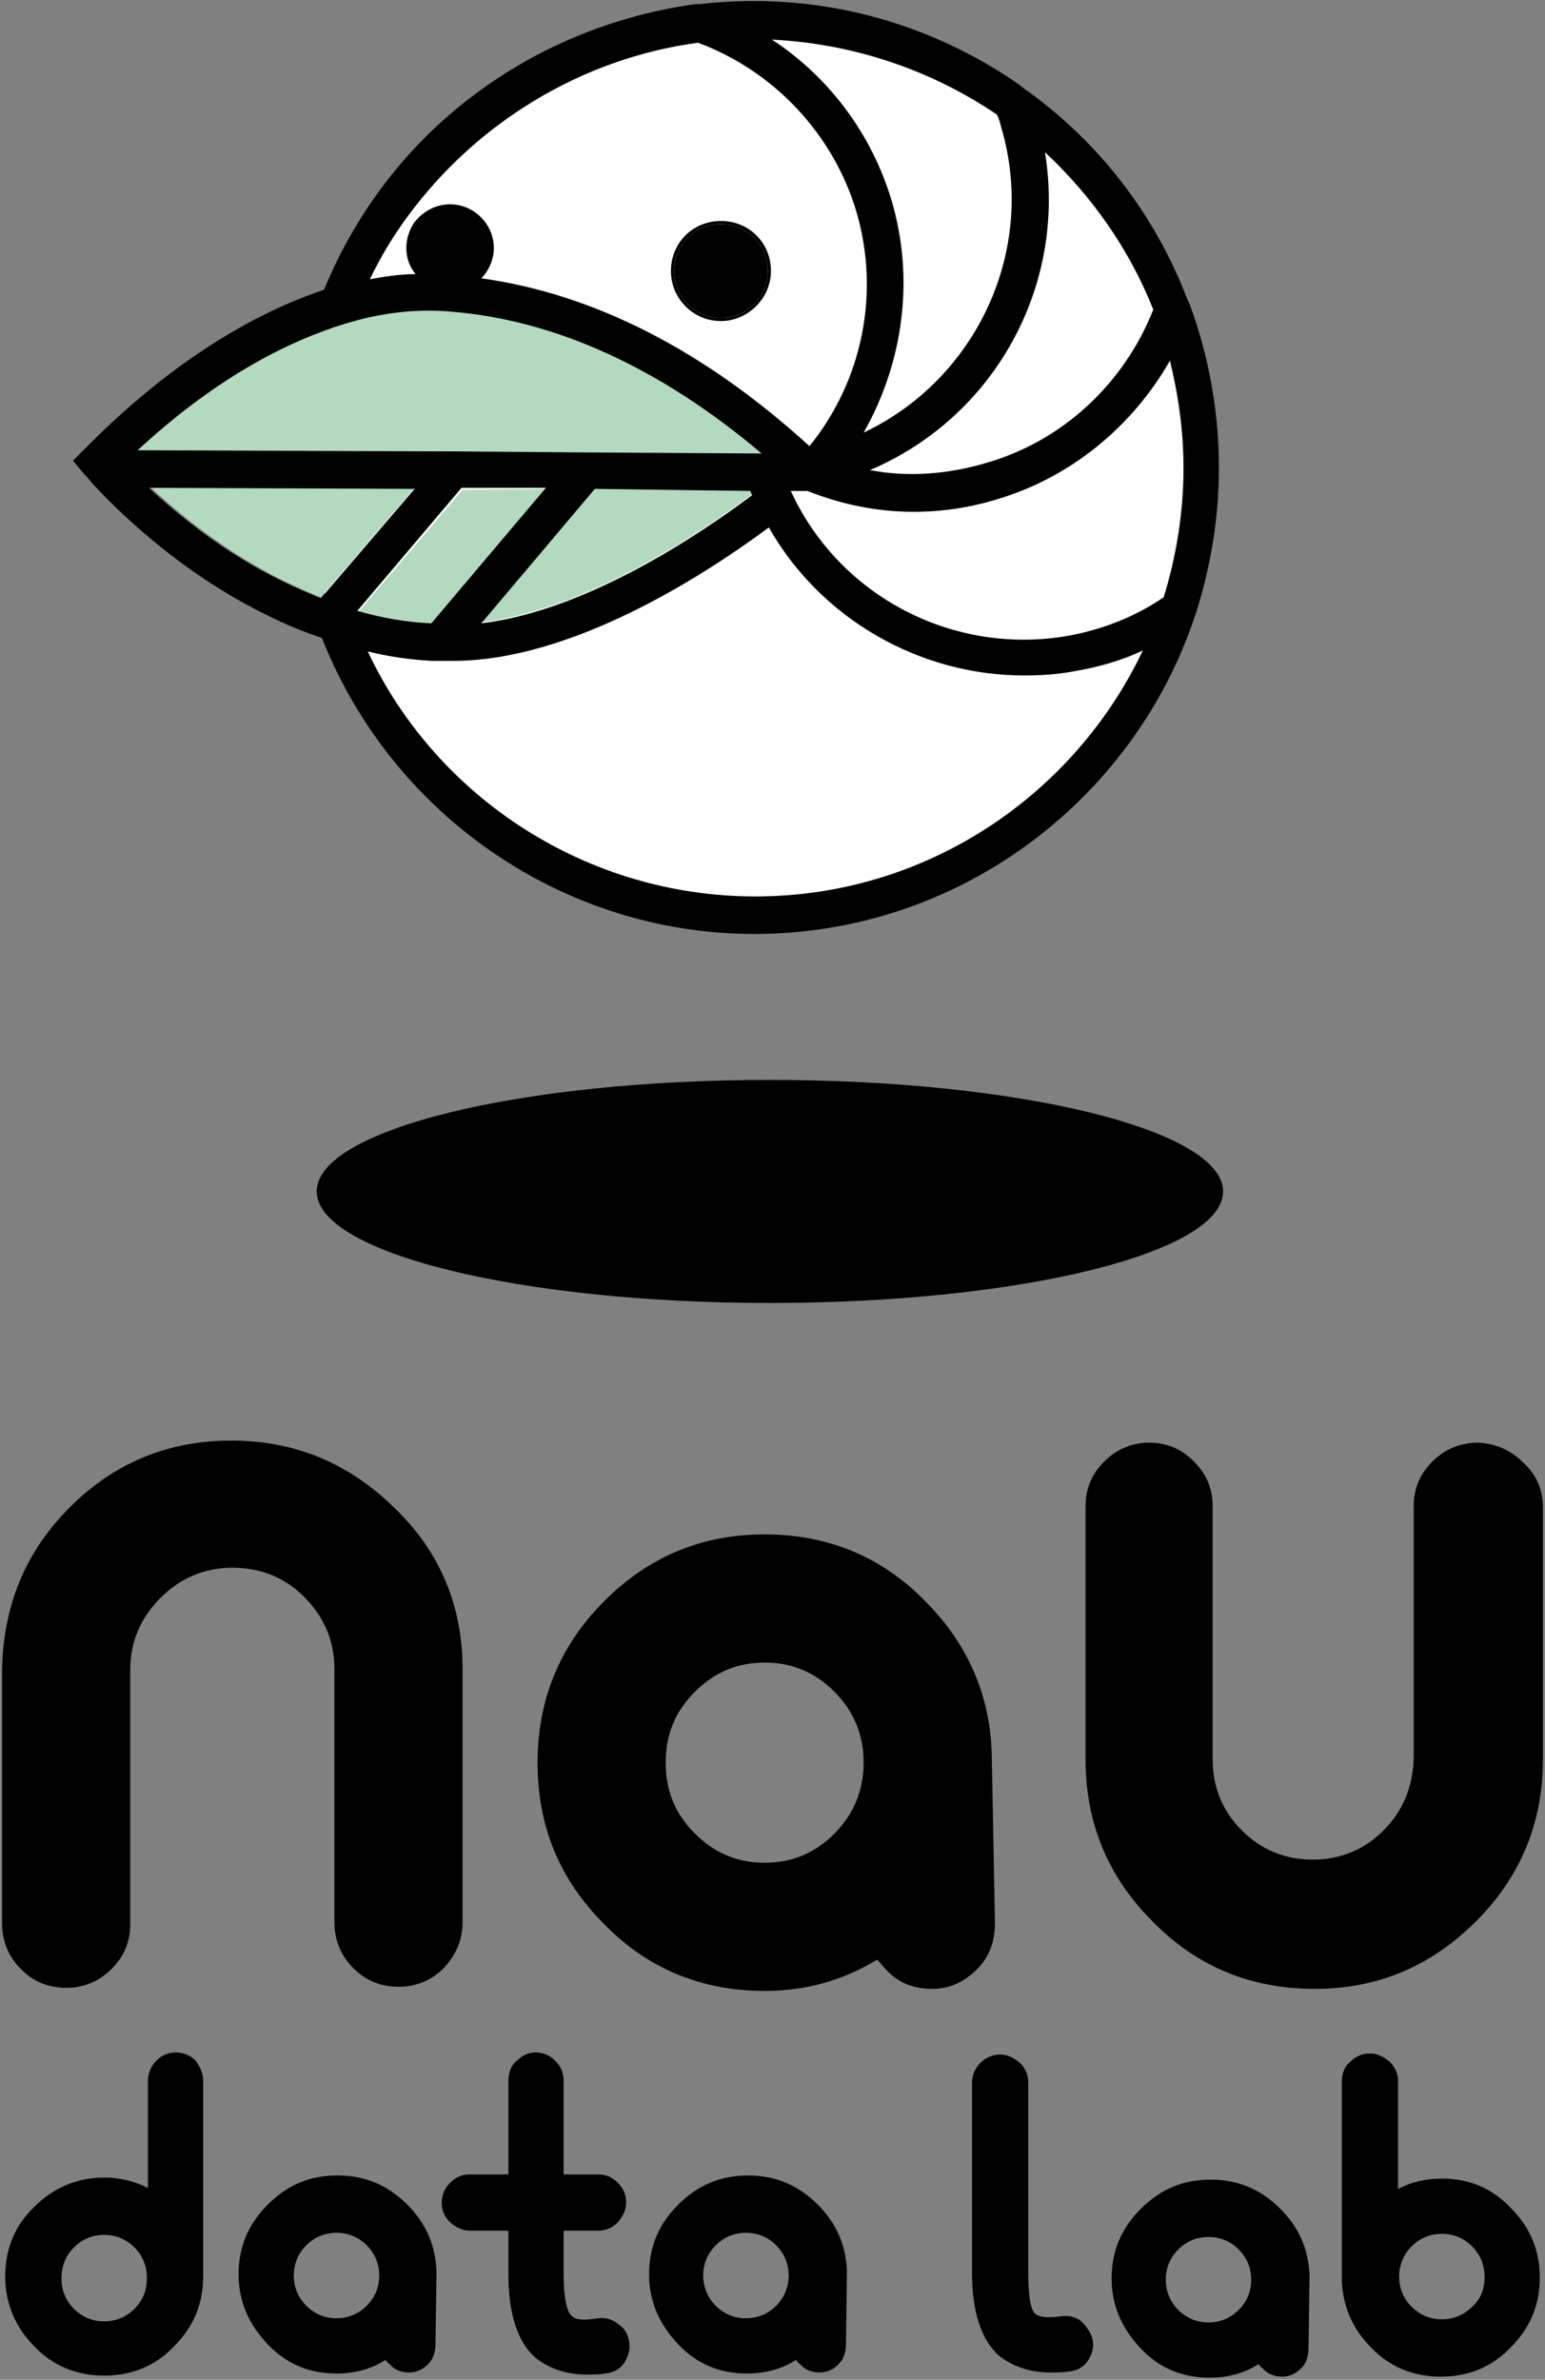
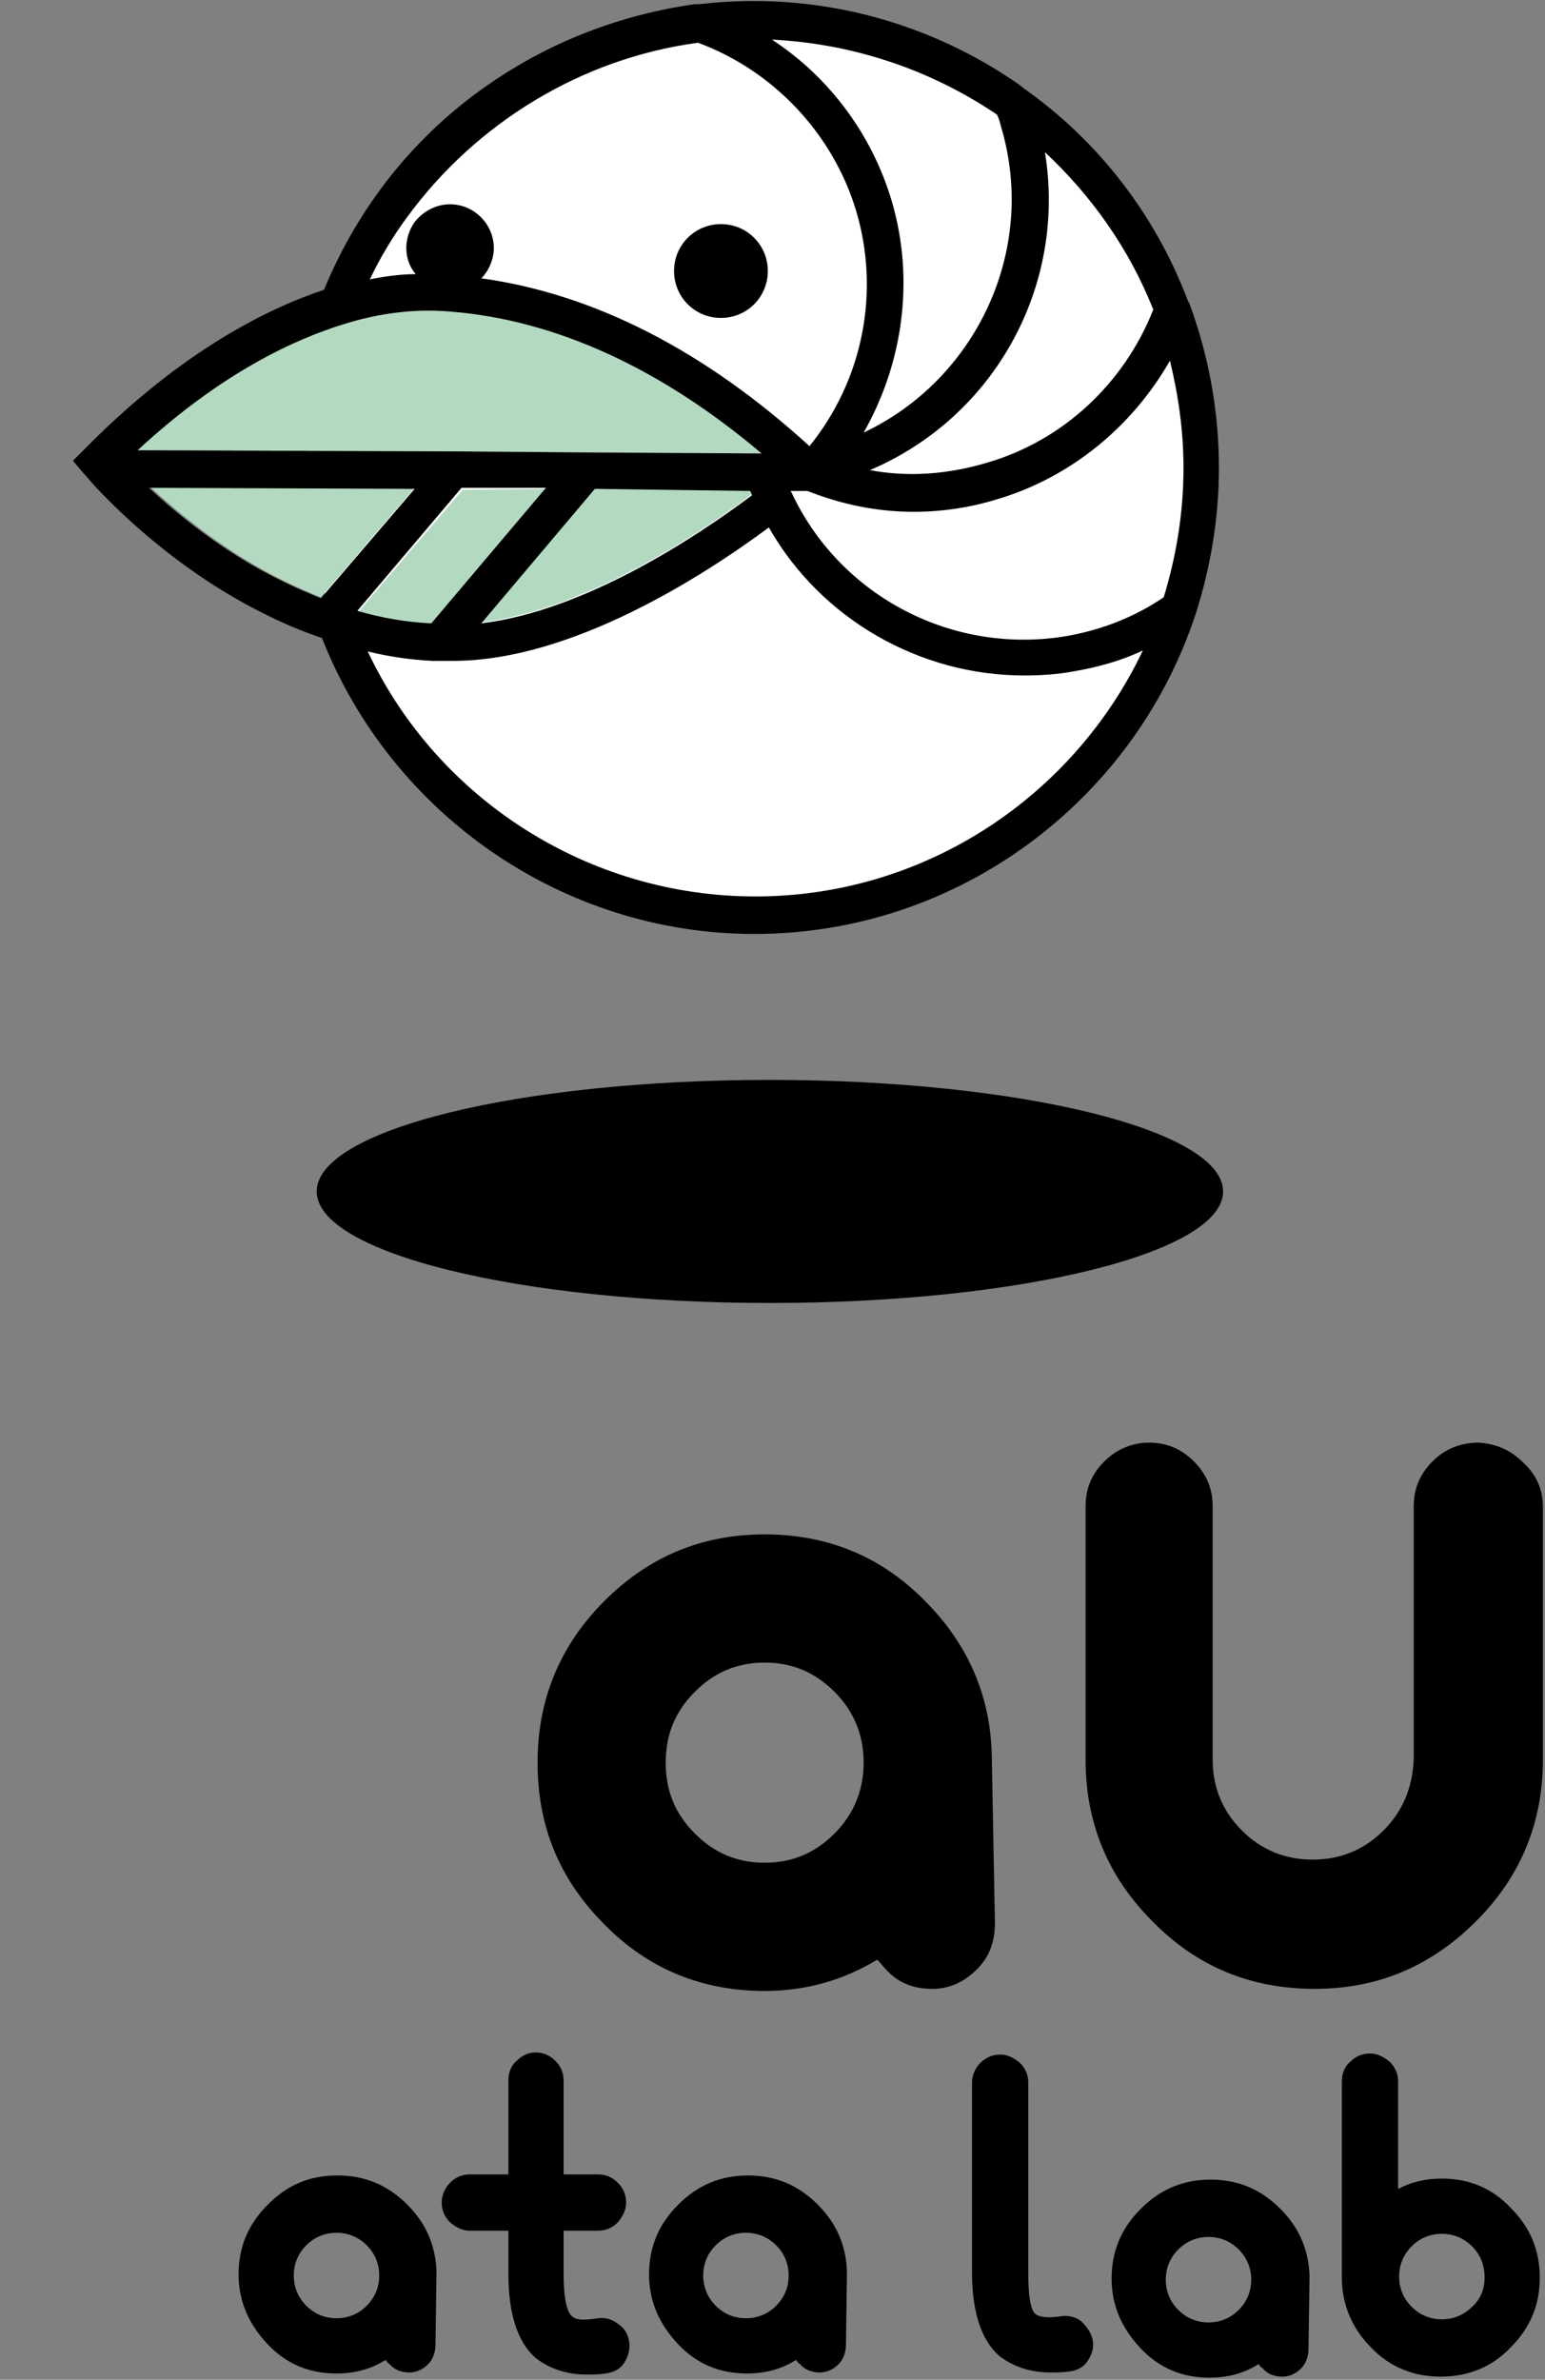
<svg xmlns="http://www.w3.org/2000/svg" version="1.1" id="レイヤー_1" x="0px" y="0px" viewBox="0 0 148.3 228.3" style="enable-background:new 0 0 148.3 228.3;" xml:space="preserve">
  <rect x="0" y="0" width="148.3" height="228.3" fill="#808080" stroke="none" />
  <style type="text/css">
	.st0{fill:#FFFFFF;}
	.st1{fill:#B3DAC0;}
</style>
  <circle class="st0" cx="72.8" cy="45" r="43.3" />
  <g>
    <g>
      <g id="XMLID_64_">
        <g id="XMLID_65_">
          <g>
            <path d="M73.9,103.6c24,0,43.5,4.8,43.5,10.7s-19.5,10.7-43.5,10.7s-43.5-4.8-43.5-10.7C30.4,108.4,49.8,103.6,73.9,103.6z" />
            <path d="M73.7,26c0,2.5-2,4.5-4.5,4.5c-2.5,0-4.5-2-4.5-4.5s2-4.5,4.5-4.5C71.7,21.5,73.7,23.5,73.7,26z" />
            <path d="M73.1,43.5C73.1,43.5,73.1,43.5,73.1,43.5l-0.2,0C72.9,43.5,73,43.5,73.1,43.5z" />
            <path class="st1" d="M72.2,47.4c-5.2,3.9-16,11.1-26,12.3l10.9-12.8L72,47C72.1,47.1,72.1,47.3,72.2,47.4z" />
            <path d="M66.8,0.6c0.1,0,0.2,0,0.3,0C67,0.6,66.9,0.6,66.8,0.6z" />
-             <path d="M69.2,21.2c2.7,0,4.8,2.1,4.8,4.8c0,2.6-2.2,4.8-4.8,4.8c-2.7,0-4.8-2.2-4.8-4.8C64.4,23.3,66.5,21.2,69.2,21.2z        M69.2,30.5c2.5,0,4.5-2,4.5-4.5s-2-4.5-4.5-4.5c-2.5,0-4.5,2-4.5,4.5C64.7,28.5,66.7,30.5,69.2,30.5z" />
            <path class="st1" d="M43.3,29.9c10.1,0.8,20.1,5.4,29.8,13.6c-0.1,0-0.2,0-0.2,0L56,43.4l-12.8-0.1l-30-0.1       c8.1-7.5,15.2-10.7,19.8-12.1C36.5,30,40,29.6,43.3,29.9z" />
            <path class="st1" d="M52.5,46.9l-11,13c-2.3-0.1-4.7-0.6-7.1-1.2l10-11.7L52.5,46.9z" />
            <path class="st1" d="M39.8,46.8l-9,10.5c-1.2-0.5-2.4-1-3.6-1.6c-5.5-2.7-10-6.4-12.9-9.1L39.8,46.8z" />
            <path d="M30.9,61.2c-1.8-0.6-3.5-1.3-5.3-2.2C17,54.8,10.9,48.6,8.8,46.3c-0.4-0.5-0.7-0.8-0.7-0.8L7,44.2l1.2-1.2       c0.1-0.1,0.2-0.2,0.4-0.4c9-9,17.1-13,22.5-14.8c3.3-8,8.7-14.8,15.8-19.7c5.9-4.1,12.7-6.7,19.8-7.7c0.1,0,0.2,0,0.3,0l0.1,0       c1.8-0.2,3.5-0.3,5.3-0.3c9.4,0,18.2,3,25.4,8l0.5,0.4c7.1,5,12.6,12.1,15.7,20.3l0.2,0.4c1.8,4.9,2.8,10.2,2.8,15.7       c0,4.8-0.8,9.5-2.2,13.9l-0.1,0.3c-5.9,17.7-22.7,30.5-42.3,30.5C54.1,89.6,37.6,78.2,30.9,61.2z M57.1,46.9L46.2,59.8       c10-1.2,20.8-8.4,26-12.3c-0.1-0.1-0.1-0.3-0.2-0.4L57.1,46.9z M35.3,62.5C42,76.7,56.5,86,72.5,86c16.4,0,30.6-9.7,37.2-23.6       c-2.1,1-4.3,1.6-6.6,2c-1.6,0.3-3.2,0.4-4.8,0.4c-10,0-19.5-5.4-24.5-14.2c-6.2,4.6-18.9,12.8-30.3,12.8c-0.2,0-0.5,0-0.7,0       c-0.4,0-0.8,0-1.3,0C39.4,63.3,37.4,63,35.3,62.5z M34.3,58.6c2.4,0.7,4.8,1.1,7.1,1.2l11-13l-8.1,0L34.3,58.6z M27.2,55.8       c1.2,0.6,2.4,1.1,3.6,1.6l9-10.5l-25.5-0.1C17.1,49.4,21.6,53.1,27.2,55.8z M113.6,44.9c0-3.6-0.5-7-1.3-10.3       c-3.6,6.3-9.5,11.2-16.6,13.3c-2.6,0.8-5.3,1.2-8,1.2c-3.5,0-6.9-0.7-10.2-2h0l-1.6,0c0,0.1,0.1,0.1,0.1,0.2       c4.7,10,15.6,15.6,26.5,13.7c3.3-0.6,6.4-1.8,9.2-3.7C112.9,53.4,113.6,49.2,113.6,44.9z M110.7,29.7       c-2.3-5.8-5.9-10.9-10.4-15.1c2.1,12.8-4.8,25.4-16.8,30.5c3.7,0.7,7.5,0.4,11.2-0.7C102,42.3,107.9,36.8,110.7,29.7z        M82.9,41.5C93.7,36.4,99.6,24,96.1,12.2c-0.1-0.4-0.2-0.8-0.4-1.2c-6.2-4.2-13.6-6.8-21.6-7.2c5.5,3.6,9.6,9.1,11.5,15.5       C87.8,26.8,86.7,34.8,82.9,41.5z M77.7,42.8c5.1-6.3,6.8-14.7,4.5-22.5C80,12.9,74.3,6.8,67,4.1c-11.2,1.5-21.3,7.7-27.9,16.7       c-1.4,1.9-2.6,3.9-3.6,6c1.5-0.3,3-0.5,4.4-0.5c-0.6-0.7-0.9-1.6-0.9-2.5c0-0.9,0.3-1.8,0.8-2.5c0.8-1,2-1.7,3.4-1.7       c2.3,0,4.2,1.9,4.2,4.2c0,1.1-0.5,2.2-1.2,2.9C57,28.2,67.6,33.6,77.7,42.8z M73.1,43.5C73.1,43.5,73.1,43.5,73.1,43.5       c-9.7-8.2-19.8-12.8-29.8-13.6c-3.3-0.3-6.8,0.1-10.3,1.2c-4.6,1.4-11.7,4.6-19.8,12.1l30,0.1L56,43.4l16.8,0.1       C72.9,43.5,73.1,43.5,73.1,43.5z" />
          </g>
        </g>
      </g>
    </g>
    <g>
      <g id="XMLID_62_">
        <g id="XMLID_63_">
          <g>
            <path d="M148.1,144.6v24.2c0,6-2.1,11.2-6.4,15.5c-4.3,4.3-9.4,6.5-15.5,6.5c-6.1,0-11.3-2.1-15.6-6.5       c-4.3-4.3-6.4-9.5-6.4-15.5v-24.3c0-1.7,0.6-3.1,1.8-4.3c1.2-1.2,2.7-1.8,4.3-1.8c1.7,0,3.1,0.6,4.3,1.8       c1.2,1.2,1.8,2.6,1.8,4.3v24.3c0,2.6,0.9,4.9,2.8,6.8c1.9,1.9,4.2,2.8,6.8,2.8c2.6,0,4.9-0.9,6.8-2.8c1.9-1.9,2.8-4.2,2.9-6.9       v-24.2c0-1.7,0.6-3.1,1.8-4.3c1.2-1.2,2.7-1.8,4.4-1.8c1.7,0.1,3.1,0.7,4.3,1.9C147.5,141.5,148.1,142.9,148.1,144.6z" />
            <path d="M145,211.8c1.9,1.9,2.8,4.1,2.8,6.7c0,2.6-0.9,4.8-2.8,6.7c-1.8,1.9-4.1,2.8-6.7,2.8c-2.6,0-4.9-0.9-6.7-2.8       c-1.8-1.8-2.8-4.1-2.8-6.7v-18.8c0-0.7,0.2-1.4,0.8-1.9c0.5-0.5,1.1-0.8,1.9-0.8c0.7,0,1.3,0.3,1.9,0.8       c0.5,0.5,0.8,1.1,0.8,1.9V210c1.3-0.7,2.7-1,4.2-1C141,209,143.2,209.9,145,211.8z M142.5,218.5c0-1.2-0.4-2.2-1.2-3       c-0.8-0.8-1.8-1.2-2.9-1.2s-2.1,0.4-2.9,1.2c-0.8,0.8-1.2,1.8-1.2,2.9s0.4,2.1,1.2,2.9s1.8,1.2,2.9,1.2c1.1,0,2.1-0.4,2.9-1.2       C142.1,220.6,142.5,219.6,142.5,218.5z" />
            <path d="M104.9,224.6c0.1,0.7-0.1,1.3-0.5,1.9c-0.4,0.6-1,0.9-1.7,1c-0.7,0.1-1.3,0.1-1.9,0.1c-2,0-3.6-0.6-4.9-1.6       c-1.7-1.5-2.6-4.2-2.6-8v-18.2c0-0.7,0.3-1.4,0.8-1.9c0.5-0.5,1.2-0.8,1.9-0.8s1.3,0.3,1.9,0.8c0.5,0.5,0.8,1.1,0.8,1.9v18.2       c0,2.2,0.2,3.6,0.7,4c0.4,0.3,1.2,0.4,2.5,0.2c0.7-0.1,1.4,0.1,1.9,0.5C104.4,223.3,104.8,223.9,104.9,224.6z" />
            <path d="M95.5,184.5c0,1.7-0.5,3.2-1.7,4.4c-1.2,1.2-2.6,1.9-4.3,1.9s-3.2-0.5-4.4-1.8c-0.3-0.3-0.6-0.7-0.9-1       c-3.3,2-6.9,3-10.8,3c-6,0-11.2-2.1-15.4-6.4c-4.3-4.3-6.4-9.4-6.4-15.5c0-6,2.1-11.2,6.4-15.5s9.4-6.4,15.4-6.4       c6,0,11.2,2.1,15.4,6.4c4.1,4.1,6.3,9.1,6.4,14.9c0,0,0,0,0,0L95.5,184.5z M82.9,169.1c0-2.6-0.9-4.9-2.8-6.8       c-1.9-1.9-4.1-2.8-6.7-2.8c-2.6,0-4.8,0.9-6.7,2.8c-1.9,1.9-2.8,4.1-2.8,6.8c0,2.7,0.9,4.9,2.8,6.8c1.9,1.9,4.1,2.8,6.7,2.8       c2.6,0,4.8-0.9,6.7-2.8C81.9,174.1,82.9,171.8,82.9,169.1z" />
            <path d="M60.4,224.7c0.1,0.7-0.1,1.4-0.5,2c-0.4,0.6-1,0.9-1.8,1c-0.6,0.1-1.2,0.1-1.8,0.1c-2,0-3.6-0.6-4.9-1.6       c-1.7-1.5-2.6-4.2-2.6-8V214h-3.7c-0.7,0-1.3-0.3-1.9-0.8c-0.5-0.5-0.8-1.1-0.8-1.9c0-0.7,0.3-1.4,0.8-1.9       c0.5-0.5,1.1-0.8,1.9-0.8h3.7v-9c0-0.7,0.2-1.4,0.8-1.9c0.5-0.5,1.1-0.8,1.8-0.8c0.8,0,1.4,0.3,1.9,0.8       c0.5,0.5,0.8,1.1,0.8,1.9v9h3.3c0.8,0,1.4,0.3,1.9,0.8c0.5,0.5,0.8,1.1,0.8,1.9c0,0.7-0.3,1.3-0.8,1.9       c-0.5,0.5-1.1,0.8-1.9,0.8h-3.3v4.2c0,2.2,0.3,3.6,0.8,4c0.4,0.4,1.2,0.4,2.5,0.2c0.7-0.1,1.4,0.1,2,0.6       C60,223.4,60.3,224,60.4,224.7z" />
-             <path d="M44.4,160.1v24.3c0,1.7-0.6,3.1-1.8,4.4c-1.2,1.2-2.7,1.8-4.3,1.8c-1.8,0-3.2-0.6-4.4-1.8c-1.2-1.2-1.8-2.7-1.8-4.4       v-24.3c0-2.7-1-5-2.9-6.9c-1.9-1.9-4.2-2.8-6.9-2.8s-5,1-6.9,2.9c-1.9,1.9-2.9,4.2-2.9,6.9v24.4c0,1.7-0.6,3.1-1.8,4.3       c-1.2,1.2-2.7,1.8-4.3,1.8c-1.8,0-3.2-0.6-4.4-1.8c-1.2-1.2-1.8-2.7-1.8-4.4v-24.3c0.1-6.1,2.2-11.3,6.5-15.6       c4.3-4.3,9.5-6.4,15.5-6.4c6,0,11.2,2.1,15.6,6.4C42.2,148.8,44.4,154,44.4,160.1z" />
-             <path d="M19.5,199.6v18.8c0,2.6-0.9,4.8-2.8,6.7c-1.8,1.9-4.1,2.8-6.7,2.8c-2.6,0-4.9-0.9-6.7-2.8c-1.8-1.8-2.8-4.1-2.8-6.7       c0-2.6,0.9-4.9,2.8-6.7c1.8-1.8,4.1-2.8,6.7-2.8c1.4,0,2.8,0.3,4.2,1v-10.3c0-0.7,0.3-1.4,0.8-1.9c0.5-0.5,1.1-0.8,1.9-0.8       c0.7,0,1.4,0.3,1.9,0.8C19.2,198.3,19.5,198.9,19.5,199.6z M14.1,218.5c0-1.1-0.4-2.1-1.2-2.9c-0.8-0.8-1.8-1.2-2.9-1.2       c-1.1,0-2.1,0.4-2.9,1.2c-0.8,0.8-1.2,1.8-1.2,3c0,1.1,0.4,2.1,1.2,2.9c0.8,0.8,1.8,1.2,2.9,1.2c1.1,0,2.1-0.4,2.9-1.2       C13.8,220.6,14.1,219.6,14.1,218.5z" />
          </g>
        </g>
      </g>
      <g id="XMLID_59_">
        <g id="XMLID_60_">
          <g id="XMLID_61_">
            <g>
              <path d="M41.8,224.9c0,0.7-0.2,1.4-0.7,1.9c-0.5,0.5-1.1,0.8-1.8,0.8s-1.4-0.2-1.9-0.8c-0.2-0.1-0.3-0.3-0.4-0.4        c-1.4,0.9-3,1.3-4.7,1.3c-2.6,0-4.8-0.9-6.6-2.8s-2.8-4.1-2.8-6.7c0-2.6,0.9-4.8,2.8-6.7s4-2.8,6.7-2.8c2.6,0,4.8,0.9,6.7,2.8        c1.8,1.8,2.7,3.9,2.8,6.4v0L41.8,224.9z M36.4,218.3c0-1.1-0.4-2.1-1.2-2.9c-0.8-0.8-1.8-1.2-2.9-1.2c-1.1,0-2.1,0.4-2.9,1.2        c-0.8,0.8-1.2,1.8-1.2,2.9c0,1.1,0.4,2.1,1.2,2.9c0.8,0.8,1.8,1.2,2.9,1.2c1.1,0,2.1-0.4,2.9-1.2        C36,220.4,36.4,219.4,36.4,218.3z" />
            </g>
          </g>
        </g>
      </g>
      <g id="XMLID_56_">
        <g id="XMLID_57_">
          <g id="XMLID_58_">
            <g>
              <path d="M81.2,224.9c0,0.7-0.2,1.4-0.7,1.9c-0.5,0.5-1.1,0.8-1.8,0.8c-0.7,0-1.4-0.2-1.9-0.8c-0.2-0.1-0.3-0.3-0.4-0.4        c-1.4,0.9-3,1.3-4.7,1.3c-2.6,0-4.8-0.9-6.6-2.8s-2.8-4.1-2.8-6.7c0-2.6,0.9-4.8,2.8-6.7s4.1-2.8,6.7-2.8s4.8,0.9,6.7,2.8        c1.8,1.8,2.7,3.9,2.8,6.4v0L81.2,224.9z M75.7,218.3c0-1.1-0.4-2.1-1.2-2.9s-1.8-1.2-2.9-1.2c-1.1,0-2.1,0.4-2.9,1.2        c-0.8,0.8-1.2,1.8-1.2,2.9c0,1.1,0.4,2.1,1.2,2.9c0.8,0.8,1.8,1.2,2.9,1.2c1.1,0,2.1-0.4,2.9-1.2        C75.3,220.4,75.7,219.4,75.7,218.3z" />
            </g>
          </g>
        </g>
      </g>
      <g id="XMLID_53_">
        <g id="XMLID_54_">
          <g id="XMLID_55_">
            <g>
              <path d="M125.6,225.3c0,0.7-0.2,1.4-0.7,1.9c-0.5,0.5-1.1,0.8-1.8,0.8c-0.7,0-1.4-0.2-1.9-0.8c-0.2-0.1-0.3-0.3-0.4-0.4        c-1.4,0.9-3,1.3-4.7,1.3c-2.6,0-4.8-0.9-6.6-2.8s-2.8-4.1-2.8-6.7c0-2.6,0.9-4.8,2.8-6.7s4.1-2.8,6.7-2.8s4.8,0.9,6.7,2.8        c1.8,1.8,2.7,3.9,2.8,6.4v0L125.6,225.3z M120.1,218.7c0-1.1-0.4-2.1-1.2-2.9s-1.8-1.2-2.9-1.2c-1.1,0-2.1,0.4-2.9,1.2        c-0.8,0.8-1.2,1.8-1.2,2.9c0,1.1,0.4,2.1,1.2,2.9c0.8,0.8,1.8,1.2,2.9,1.2c1.1,0,2.1-0.4,2.9-1.2        C119.7,220.8,120.1,219.8,120.1,218.7z" />
            </g>
          </g>
        </g>
      </g>
    </g>
  </g>
</svg>